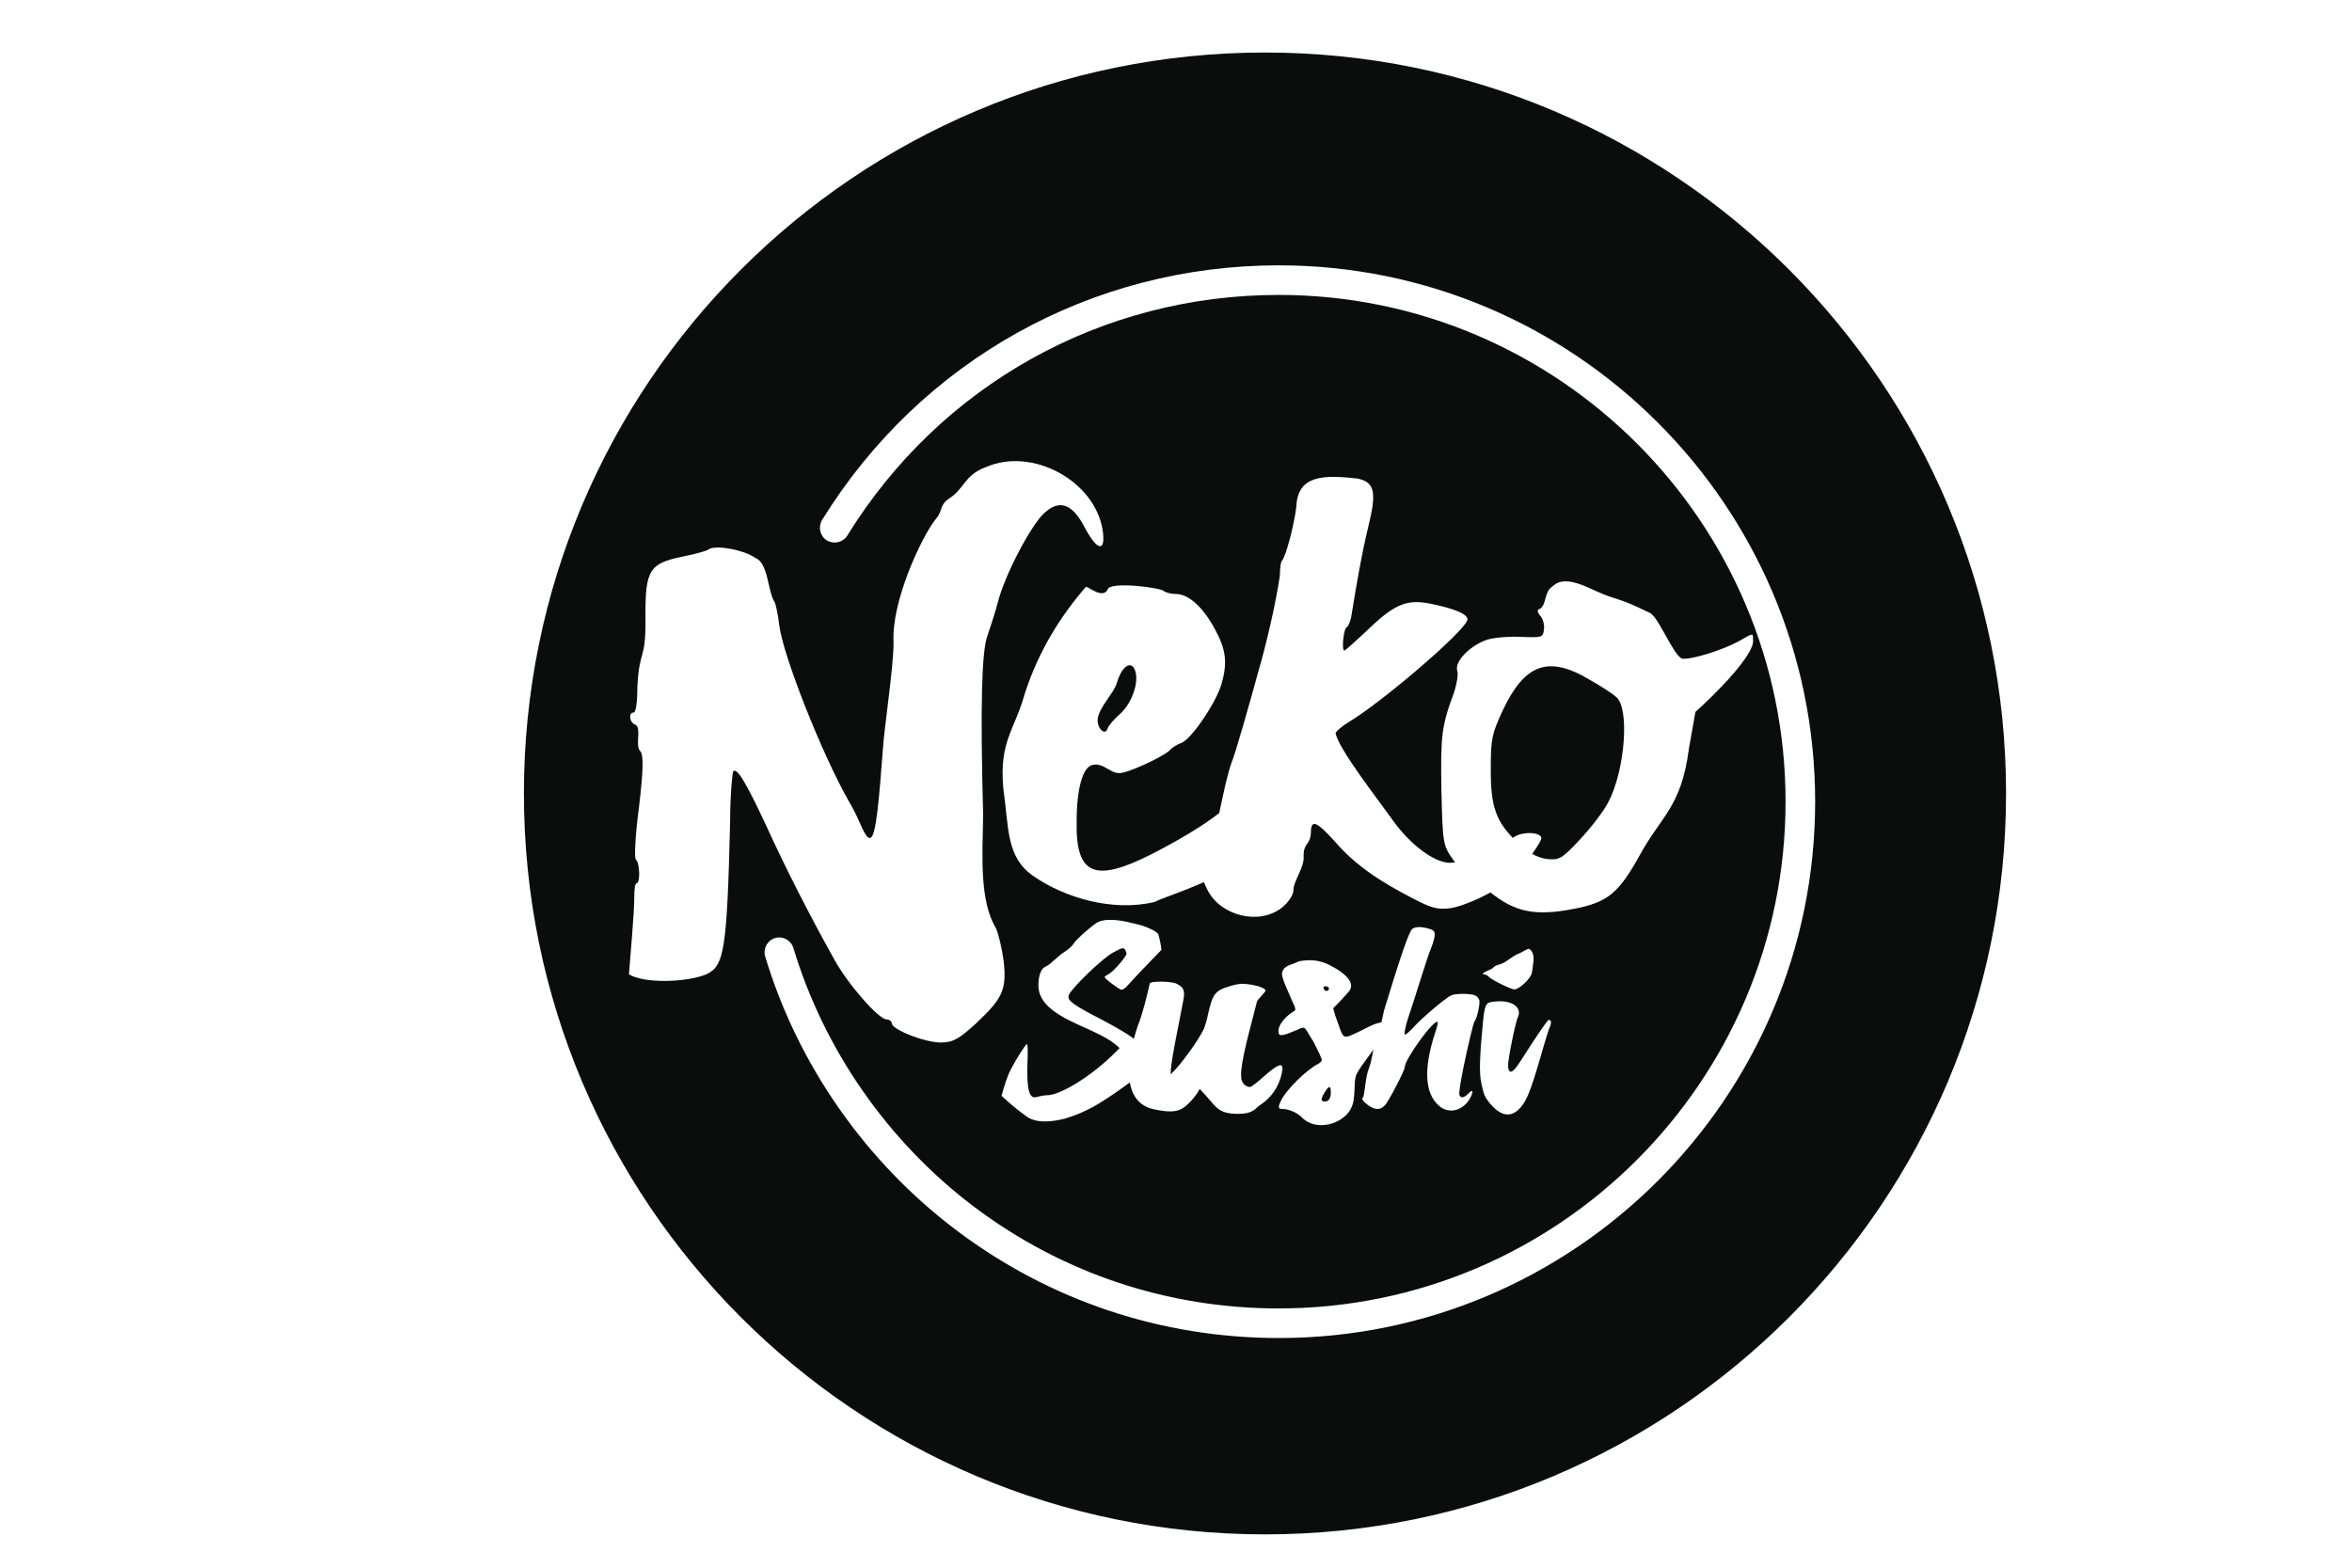
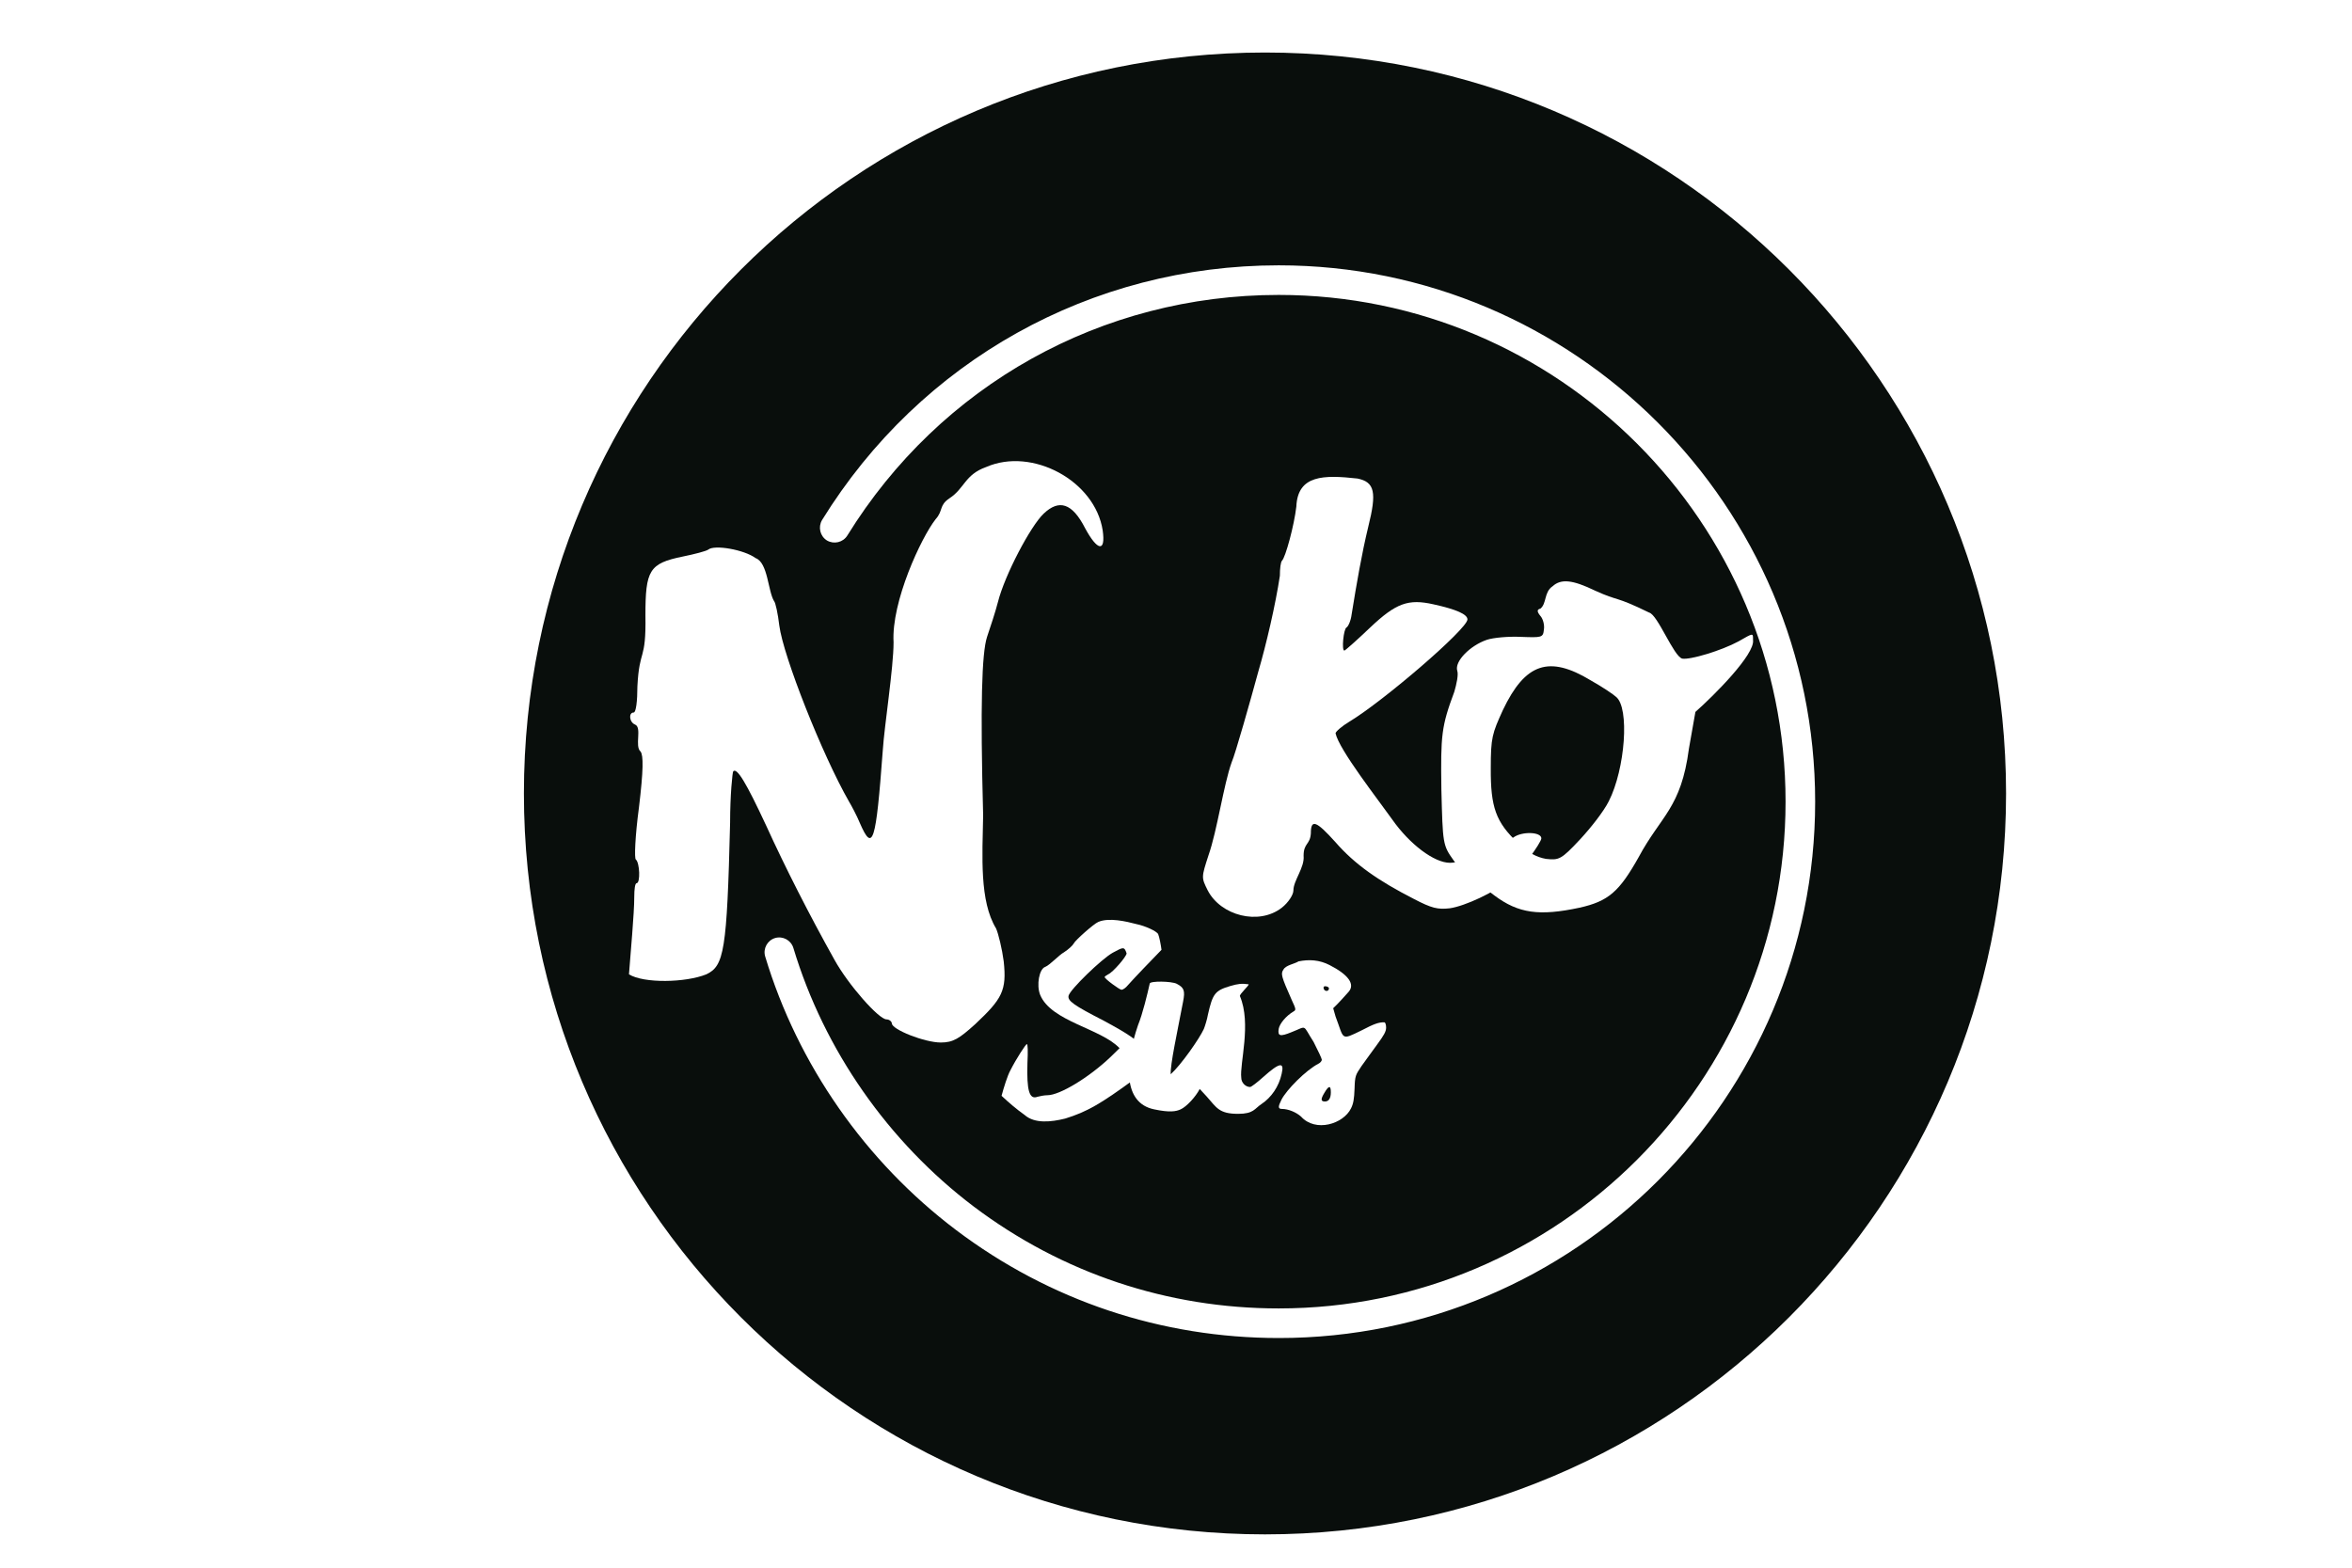
<svg xmlns="http://www.w3.org/2000/svg" xmlns:xlink="http://www.w3.org/1999/xlink" version="1.1" id="Layer_1" x="0px" y="0px" viewBox="0 0 1200 800" style="enable-background:new 0 0 1200 800;" xml:space="preserve">
  <style type="text/css">
	.st0{fill:#1E4B95;}
	.st1{fill:#222B5D;}
	.st2{fill:#FFFFFF;}
	.st3{fill:#006F47;}
	.st4{stroke:#FFFFFF;stroke-width:0.5;stroke-miterlimit:10;}
	.st5{fill:#005291;}
	.st6{fill:#F2B519;}
	.st7{fill:#2B388D;}
	.st8{fill:#54565A;}
	.st9{fill:#93D500;}
	.st10{fill:#DE3726;}
	.st11{fill:none;}
	.st12{fill:#32373C;}
	.st13{fill:#2B2B85;}
	.st14{fill:#2E318F;}
	.st15{fill:#FFE900;}
	.st16{fill:#F2D376;}
	.st17{fill:#A0B6CA;}
	.st18{fill:#004E96;}
	.st19{fill:#F4B625;}
	.st20{fill:#F4B727;}
	.st21{fill:#335E84;}
	.st22{fill:#5F80A5;}
	.st23{fill:#849EBB;}
	.st24{fill:#B9CDDA;}
	.st25{fill:#F1C858;}
	.st26{fill:#3F6C9E;}
	.st27{fill:#7087AA;}
	.st28{fill:#005094;}
	.st29{fill:#D2DFEA;}
	.st30{fill:#004D8E;}
	.st31{fill:#005195;}
	.st32{fill:#005395;}
	.st33{fill:#004D8C;}
	.st34{fill:#146294;}
	.st35{fill:#004D8D;}
	.st36{fill:#C3D7E3;}
	.st37{fill:#9CC2D8;}
	.st38{fill:#4C6AA3;}
	.st39{fill:#004F87;}
	.st40{fill:#778DAD;}
	.st41{fill:#F4D076;}
	.st42{fill:#D6AE50;}
	.st43{fill:#F1E7BD;}
	.st44{fill:#F4DB8D;}
	.st45{fill:#5F83AF;}
	.st46{fill:#3D6C9C;}
	.st47{fill:#045A97;}
	.st48{fill:#5D7DA1;}
	.st49{fill:#B1BBC6;}
	.st50{fill:#6186B4;}
	.st51{fill:#7BA5CB;}
	.st52{fill:#0B539C;}
	.st53{fill:#8BD1D2;}
	.st54{clip-path:url(#SVGID_2_);fill:#8BD1D2;}
	.st55{clip-path:url(#SVGID_2_);fill:#009E92;}
	.st56{fill:#009E92;}
	.st57{fill:#61C6D8;}
	.st58{filter:url(#Adobe_OpacityMaskFilter);}
	.st59{clip-path:url(#SVGID_4_);fill:url(#SVGID_6_);}
	.st60{clip-path:url(#SVGID_4_);mask:url(#SVGID_5_);fill:url(#SVGID_7_);}
	.st61{filter:url(#Adobe_OpacityMaskFilter_1_);}
	.st62{clip-path:url(#SVGID_9_);fill:url(#SVGID_11_);}
	.st63{clip-path:url(#SVGID_9_);mask:url(#SVGID_10_);fill:url(#SVGID_12_);}
	.st64{filter:url(#Adobe_OpacityMaskFilter_2_);}
	.st65{clip-path:url(#SVGID_14_);fill:url(#SVGID_16_);}
	.st66{clip-path:url(#SVGID_14_);mask:url(#SVGID_15_);fill:url(#SVGID_17_);}
	.st67{filter:url(#Adobe_OpacityMaskFilter_3_);}
	.st68{clip-path:url(#SVGID_19_);fill:url(#SVGID_21_);}
	.st69{clip-path:url(#SVGID_19_);mask:url(#SVGID_20_);fill:url(#SVGID_22_);}
	.st70{fill:#F06F21;}
	.st71{fill:#ACCE38;}
	.st72{fill:#A4CF53;}
	.st73{fill:#A4A6A9;}
	.st74{fill:#231F20;stroke:#231F20;stroke-miterlimit:10;}
	.st75{fill:#1F1E19;}
	.st76{fill:#881B1B;}
	.st77{fill-rule:evenodd;clip-rule:evenodd;fill:#DF9F26;}
	.st78{clip-path:url(#SVGID_24_);}
	.st79{clip-path:url(#SVGID_26_);fill:#090E0C;}
	.st80{clip-path:url(#SVGID_26_);fill:#FFFFFF;}
	.st81{clip-path:url(#SVGID_28_);}
	.st82{fill:#6EBB46;}
	.st83{fill:#065686;}
	.st84{fill:#4C4C4D;}
	.st85{fill-rule:evenodd;clip-rule:evenodd;fill:#166D38;}
	.st86{fill:#006838;}
	.st87{fill:#6D6E70;}
	.st88{fill:url(#SVGID_31_);}
	.st89{fill:#863132;}
	.st90{fill:#231F20;}
	.st91{fill:#224098;stroke:#224098;stroke-width:0.261;stroke-miterlimit:10;}
	.st92{fill:#2A307D;stroke:#2A307D;stroke-width:1.256;stroke-miterlimit:10;}
	.st93{fill:#A0A0A9;}
	.st94{fill:#60B946;}
	.st95{fill:#812B8E;}
	.st96{fill:#EC4095;}
	.st97{fill:#409C73;}
	.st98{fill:#0578BC;}
	.st99{fill:#224098;stroke:#224098;stroke-width:1.256;stroke-miterlimit:10;}
	.st100{fill:#EBE8DD;}
	.st101{fill:#F6921E;}
	.st102{fill:#191310;}
	.st103{fill:#95513B;}
	.st104{fill:#80B7DF;}
	.st105{fill:#87C340;}
	.st106{clip-path:url(#SVGID_33_);}
	.st107{clip-path:url(#SVGID_35_);}
</style>
  <g>
    <g>
      <defs>
        <rect id="SVGID_23_" x="216.2" width="840.2" height="825" />
      </defs>
      <clipPath id="SVGID_2_">
        <use xlink:href="#SVGID_23_" style="overflow:visible;" />
      </clipPath>
      <g style="clip-path:url(#SVGID_2_);">
        <defs>
          <rect id="SVGID_25_" x="216.2" width="840.2" height="825" />
        </defs>
        <clipPath id="SVGID_4_">
          <use xlink:href="#SVGID_25_" style="overflow:visible;" />
        </clipPath>
        <path style="clip-path:url(#SVGID_4_);fill:#090E0C;" d="M1023.5,404.9c0,208.8-169.3,378.1-378.1,378.1     c-208.8,0-378.1-169.3-378.1-378.1c0-208.8,169.3-378.1,378.1-378.1C854.2,26.8,1023.5,196.1,1023.5,404.9" />
        <path style="clip-path:url(#SVGID_4_);fill:#FFFFFF;" d="M329.3,314.1c0-23.1,1.9-26.6,19.1-30.1c5.9-1.2,11.7-2.7,12.9-3.5     c3.1-2.7,18.4,0,24.2,4.3c6.3,2.3,6.3,16.8,9.4,21.9c0.8,0.8,2,6.6,2.7,12.5c2,15.6,21.9,66,35.6,89.9c1.2,2,3.9,7,5.5,10.9     c6.6,15.2,8.2,10.2,11.7-37.1c0.8-12.5,5.5-42.2,5.5-55.1c-1.2-20.7,14.1-53.5,21.5-62.9c3.9-4.3,1.6-7,7-10.6     c7.8-5.1,7.8-12.1,18.8-16c23.4-10.2,55.5,7,59.4,32.4c1.6,11.3-2.7,10.5-9-1.2c-6.6-12.9-13.3-14.8-21.1-7.4     c-6.6,6.2-19.9,31.3-23.4,45.3c-1.2,4.7-3.9,12.9-5.5,17.6c-2.7,8.2-3.5,34.8-2,91c-0.4,21.1-1.9,43.8,6.6,57.8     c1.2,2.7,3.1,10.6,3.9,16.8c1.6,14.9-0.8,19.1-14.5,32c-8.2,7.4-11.3,9.4-17.6,9.4c-8.2,0-25-6.6-25-9.8c0-0.8-1.2-2-2.7-2     c-3.9,0-19.5-17.6-26.6-30.5c-12.9-23.1-25-46.9-34.8-68.4c-10.2-21.9-14.9-29.7-16.8-27.7c-0.4,0.4-1.6,12.1-1.6,26.2     c-1.6,65.6-3.1,73.1-12.1,77.4c-10.6,4.3-32,4.7-39.5,0c0.8-10.9,2.7-30.9,2.7-39.5c0-3.9,0.4-7,1.2-7c2,0,1.6-10.5-0.4-12.1     c-0.8-0.4-0.4-11.7,1.6-26.6c2.3-19.1,2.3-26.6,0.8-28.5c-3.1-2.7,0.8-12.1-2.7-13.7c-3.1-1.2-3.5-6.2-0.8-6.2     c1.2,0,1.9-5.9,1.9-13.3C326.2,330.5,329.7,337.9,329.3,314.1" />
-         <path style="clip-path:url(#SVGID_4_);fill:#FFFFFF;" d="M643.3,383.2c0-2.2,10.6-5.9,16.9-5.9c5.2,0,5.2,0,4,7     c-1.1,7-8.8,23.5-16.5,35.6c-5.9,9.2-18.4,22.4-20.9,22.4c-1.5,0-4.4,1.8-6.2,3.7c-2.2,4-27.6,12.1-31.6,14.3     c-21.3,5.1-45.9-2.2-61.7-13.2c-14-9.6-12.5-24.2-15.4-44.8c-2.2-24.3,5.9-29.8,11-48.5c7.3-22.4,18.7-40,31.2-54.4     c1.8,0.4,8.5,6.2,11,1.5c0.7-4.4,26.8-1.1,28.7,0.7c0.7,0.7,3.7,1.5,5.9,1.5c6.6,0,13.6,6.2,19.8,17.3c5.9,10.7,7,17.3,3.7,28.7     c-2.6,9.2-15.4,28.3-20.6,30.1c-2.2,0.7-4.8,2.6-5.5,3.3c-1.1,2.2-17.6,10.3-24.3,11.8c-5.9,1.5-9.2-5.2-15.1-4     c-5.1,0.7-8.4,11.4-8.4,29.4c-0.4,26.8,9.2,30.9,38.2,16.2c28.7-14.7,46.7-28.3,46.7-36C633.4,395.7,643,386.1,643.3,383.2      M565.1,371.8c0.4-1.5,3.3-4.8,6.6-7.7c5.9-5.5,9.6-16.2,7.4-22c-1.8-5.1-6.6-2.6-9.2,6.2c-1.5,5.5-9.6,12.9-9.9,19.1     C559.9,372.1,564,375.5,565.1,371.8" />
        <path style="clip-path:url(#SVGID_4_);fill:#FFFFFF;" d="M659.9,454.4c0,2.2-2.6,6.2-5.9,8.8c-11.8,9.2-31.2,4-37.8-8.8     c-3.3-6.6-3.3-6.6,0.4-18c4.4-12.5,7.7-36,11.8-47.4c1.8-4,9.6-31.6,13.6-46.3c4-13.6,8.8-34.2,11-48.9c0-3.7,0.4-7,1.1-7.7     c1.8-1.8,6.2-18,7.3-27.6c0.7-16.2,14-16.2,31.2-14.3c8.8,1.8,9.9,7,5.5,24.6c-3.3,13.6-5.9,28.7-8.5,44.8     c-0.4,3.3-1.8,6.2-2.6,6.6c-1.5,0.7-2.6,11.8-1.1,11.8c0.4,0,6.6-5.5,13.2-11.8c13.2-12.5,19.5-14.7,32.3-11.8     c11.8,2.6,17.3,5.1,17.3,7.7c0,4.8-42.6,41.5-60.3,52.2c-3.7,2.2-7,5.1-7,5.9c1.8,8.4,21.7,33.8,29,44.1     c8.8,12.5,21.3,22,29.4,22c6.6,0,24.3-7,32.3-12.9c4.4-3.3,14.3-2.9,14.3,0.4c0,2.2-11,17.3-15.8,21     c-8.1,6.6-23.2,13.6-30.9,14.7c-6.2,0.7-9.2,0-18.4-4.8c-18-9.2-30.1-17.6-40-29c-9.9-11-12.5-11.8-12.5-4.4     c-0.4,5.9-3.7,4.8-3.7,11.4C665.7,442.7,659.9,449.3,659.9,454.4" />
        <path style="clip-path:url(#SVGID_4_);fill:#FFFFFF;" d="M841.4,312.6c4.4,1.1,12.5,22.4,16.9,23.5c4,0.7,19.8-4,28.7-8.8     c7.7-4.4,7.4-4.4,7.4-0.7c1.1,7.3-19.9,28.3-29.4,36.7l-3.3,18.7c-4,30.5-14.3,34.2-25.7,55.5c-9.9,17.6-15.4,22.4-30.1,25.7     c-20.6,4.4-31.2,2.9-43.4-6.2c-8.8-7-14.3-8.5-20.9-18c-5.5-7.7-5.5-8.4-6.2-36c-0.4-27.9,0-32.3,6.6-50     c1.1-3.7,2.2-8.8,1.5-10.7c-1.5-4.8,6.6-12.9,15.1-15.8c3.3-1.1,11-1.8,17.3-1.5c10.7,0.4,11.4,0.4,11.8-3.7     c0.4-2.2-0.4-5.5-1.8-7c-1.8-2.2-1.8-3.3,0-3.7c3.3-2.6,1.8-8.4,6.2-11.4c4.4-4,10.3-3.3,21.7,2.2     C826.3,307.1,823.4,303.8,841.4,312.6 M774.5,430.2c4.8,4.8,9.6,7.3,14.3,8.1c6.6,0.7,7.7,0.4,17.3-9.9     c5.5-5.9,12.1-14.3,14.7-19.5c8.4-16.5,10.7-47.8,3.7-53.3c-1.1-1.1-7-5.1-12.9-8.4c-21.3-12.9-33.4-8.8-44.8,15.1     c-5.5,12.1-6.2,14-6.2,29.8C760.5,411.8,763.1,419.5,774.5,430.2" />
        <path style="clip-path:url(#SVGID_4_);fill:#FFFFFF;" d="M563.6,498.6c0-0.3,0.9-0.9,1.8-1.4c2.3-0.9,9.4-9.1,9.4-10.7     c-1.2-3.6-1.7-3.2-7.1-0.3c-5.7,3.2-21.7,18.7-22.5,21.9c-0.6,2.6,2.4,4.8,18,12.8c13.1,7.1,15.3,8.8,22.3,15.1     c-0.5,7.4-1.4,11-7,14.9c-16.9,12.4-24,16.5-35,19.9c-7.2,1.8-15.6,2.7-20.7-1.8c-4.1-2.9-8.3-6.5-11.8-9.8     c1.1-4.1,3-10.3,4.5-13c3.2-6.3,7.9-13.4,8.4-13.4c0.5,0,0.6,3.5,0.3,9.8c-0.4,13.7,0.9,18.7,5.1,17.1c1.1-0.3,3.5-0.8,5.1-0.8     c6.3,0,21.3-9.1,32.3-19.6l4.5-4.4c-9.5-10.1-34.9-13.6-40.5-27.2c-2-5-0.5-13.3,2.6-14.3c2.3-0.9,7.2-6.2,9.5-7.4     c2.3-1.5,4.5-3.5,5-4.5c0.8-1.7,10.3-10.1,12.5-11c5.4-2.4,14.3-0.3,19.6,1.1c4.4,0.9,10.3,3.6,11,5.1c0.6,1.4,1.4,5.6,1.7,8     c-4.4,4.5-14.3,14.8-17.1,18c-1.1,1.4-2.6,2.4-3.3,2.4C571.1,505,563.6,499.5,563.6,498.6" />
-         <path style="clip-path:url(#SVGID_4_);fill:#FFFFFF;" d="M633.3,550c0,2.4,2.1,4.7,4.5,4.7c0.6,0,3.6-2.3,6.6-5     c8.5-7.6,11-8,9.5-1.7c-1.4,6.5-5.3,12.1-10.3,15.4c-3.5,2.3-3.9,5-11.9,5c-9.8,0-11-3.2-16-8.8l-3.6-3.9     c-2.1,4.1-6.8,9.1-9.7,10.4c-2.4,1.1-5.6,1.7-13.6,0c-15.9-3.3-14.9-23.3-8.2-42.9c2.4-5.9,4.8-15.9,6-21.3     c0.3-1.4,11-1.2,13.7,0.1c3.9,2,4.4,3.6,3.3,9.2c-3,15.7-6.6,32.2-6.3,37c5.3-4.8,14.6-18.1,16.9-23.1c0.6-1.5,1.7-5,2.1-7.4     c2.4-10.6,3.6-12.2,11.3-14.5c4.1-1.2,5.9-1.4,9.5-0.9c4.7,0.6,8.6,2.1,8.6,3.2c0,0.8-4.7,5-4.5,6     C638.6,522.4,632.4,542.9,633.3,550" />
+         <path style="clip-path:url(#SVGID_4_);fill:#FFFFFF;" d="M633.3,550c0,2.4,2.1,4.7,4.5,4.7c0.6,0,3.6-2.3,6.6-5     c8.5-7.6,11-8,9.5-1.7c-1.4,6.5-5.3,12.1-10.3,15.4c-3.5,2.3-3.9,5-11.9,5c-9.8,0-11-3.2-16-8.8l-3.6-3.9     c-2.1,4.1-6.8,9.1-9.7,10.4c-2.4,1.1-5.6,1.7-13.6,0c-15.9-3.3-14.9-23.3-8.2-42.9c2.4-5.9,4.8-15.9,6-21.3     c0.3-1.4,11-1.2,13.7,0.1c3.9,2,4.4,3.6,3.3,9.2c-3,15.7-6.6,32.2-6.3,37c5.3-4.8,14.6-18.1,16.9-23.1c0.6-1.5,1.7-5,2.1-7.4     c2.4-10.6,3.6-12.2,11.3-14.5c4.1-1.2,5.9-1.4,9.5-0.9c0,0.8-4.7,5-4.5,6     C638.6,522.4,632.4,542.9,633.3,550" />
        <path style="clip-path:url(#SVGID_4_);fill:#FFFFFF;" d="M678.4,492.5c9.4,4.8,13.1,9.7,9.7,13.6c-1.5,1.7-5.6,6.3-7.9,8.4     l1.2,4.2c4.5,11.8,2.4,12.4,13.3,7.1c6.3-3.3,8.8-4.2,11.6-4.1c0.5,0,0.9,1.2,0.9,2.7c0,2-1.1,3.9-4.7,8.8     c-2.6,3.5-6,8.3-7.9,10.9c-3,4.5-3.3,4.8-3.5,11.5c-0.2,5.3-0.6,7.6-1.8,10c-3.9,8-18.1,12.4-25.5,4.2c-2.6-2.3-6.6-3.9-9.7-3.9     c-2.1,0-2.1-1.1-0.3-4.7c2.6-5.1,12.5-15.1,18.9-18.4c0.9-0.4,1.7-1.4,1.7-2c0-0.6-2-4.8-4.2-9.1c-5.9-9.1-3-8.2-11.2-5     c-5.9,2.4-7.2,2.1-6.6-1.7c0.5-2.7,3.8-6.6,7.5-8.8c1.4-0.8,1.4-1.1-0.9-6c-5.4-12.2-5.6-13.3-4.2-15.4c1.2-2.3,5.7-2.9,7.7-4.2     C667.9,489.5,673.2,489.8,678.4,492.5 M675.7,557.7c-2,3.3-1.8,4.4,0.3,4.4c2,0,3-1.7,3-4.7C679,553.8,678,553.8,675.7,557.7      M678,504.1c-0.6-0.9-2.7-1.1-2.7-0.3C675.1,506.1,678.3,506.4,678,504.1" />
-         <path style="clip-path:url(#SVGID_4_);fill:#FFFFFF;" d="M721.6,523.8c3.6-4.1,15.5-14.2,18.7-15.8c2.1-1.1,10-1.1,12.4,0     c0.9,0.4,2,1.7,2.1,2.6c0.3,2-1.2,8.9-2.3,10.3c-0.6,0.9-1.1,2.6-4.1,15.7c-2.7,12.1-4.2,20.8-3.8,22.2c0.6,1.7,2.4,1.5,4.4-0.6     c2.1-2.3,2.9-1.8,1.7,0.9c-3.3,7.5-11.2,10-16.6,5.1c-7.2-6.3-7.8-18.7-2.1-36.5c1.1-3.2,1.8-6,1.5-6.2     c-1.7-1.7-16.8,19-16.8,23.1c0,1.7-8.2,17.4-10,19.3c-2.4,2.7-5,2.7-8.8,0c-2.7-2-3.5-3.3-2.3-4.1c0.9-3.8,1.1-10,2.7-14.3     c1.8-4.5,2.1-9.8,3.3-13.4c2.1-4.7,3.3-10.7,4.5-16.3c8.2-27,12.8-40.6,14.5-41.8c1.7-1.2,4.8-1.2,8.6,0c3.6,1,3.6,2.6,0.9,10     c-1.8,3.9-8.6,26.7-11.8,35.9c-1.2,3.6-2.1,8.1-1.4,8.1C717.5,527.8,719.7,526,721.6,523.8" />
-         <path style="clip-path:url(#SVGID_4_);fill:#FFFFFF;" d="M790.2,525.4c-3.3,9.8-8,29.1-11.9,36.1c-5,8.9-11.3,9.7-18,1.7     c-2.7-3.2-3.3-4.5-4.5-10.4c-1.2-5.3-0.9-13.6,0.9-32.2c0.8-7.2,1.4-8.8,3.9-9.2c9.7-1.8,16.6,2.1,13.7,8     c-0.9,2.1-3.5,13.6-4.7,22.2c-0.6,4.5,0.6,6.5,2.7,4.5c0.8-0.6,2.4-3,3.8-5.1c6.5-10.3,13.4-20.5,14-20.5     C791.7,520.4,791.7,522.1,790.2,525.4 M759.5,498.4c-0.6-0.6-1.5-1.1-2-1.1c-3.8-0.3,4.7-2.9,4.4-3.6c0-0.3,1.2-0.9,2.7-1.4     c3.9-0.9,6.8-4.5,10.4-5.7c1.4-0.6,3.2-1.8,4.7-2.4c0.8-0.3,3.2,1.9,2.7,6.2c-0.5,4.1-0.5,4.4-0.9,6.3c-0.8,3-6.5,8.2-8.8,8.2     C771,504.9,761.6,500.4,759.5,498.4" />
        <path style="clip-path:url(#SVGID_4_);fill:#FFFFFF;" d="M652.5,682.8c-60,0-117-19.1-164.7-55.1     c-46.2-34.9-80.8-84.4-97.4-139.6c-1.2-4,1.1-8.2,5-9.4c4-1.2,8.2,1.1,9.4,5.1c15.7,52.1,48.4,98.9,92,131.9     c45.1,34,98.9,52,155.6,52c142.6,0,258.6-116,258.6-258.6c0-142.6-116-258.6-258.6-258.6c-90.3,0-172.6,45.9-220.1,122.8     c-2.2,3.5-6.8,4.6-10.4,2.5c-3.5-2.2-4.6-6.8-2.5-10.4c50.3-81.4,137.4-130,233-130c150.9,0,273.7,122.8,273.7,273.7     C926.1,560,803.4,682.8,652.5,682.8" />
      </g>
    </g>
  </g>
</svg>